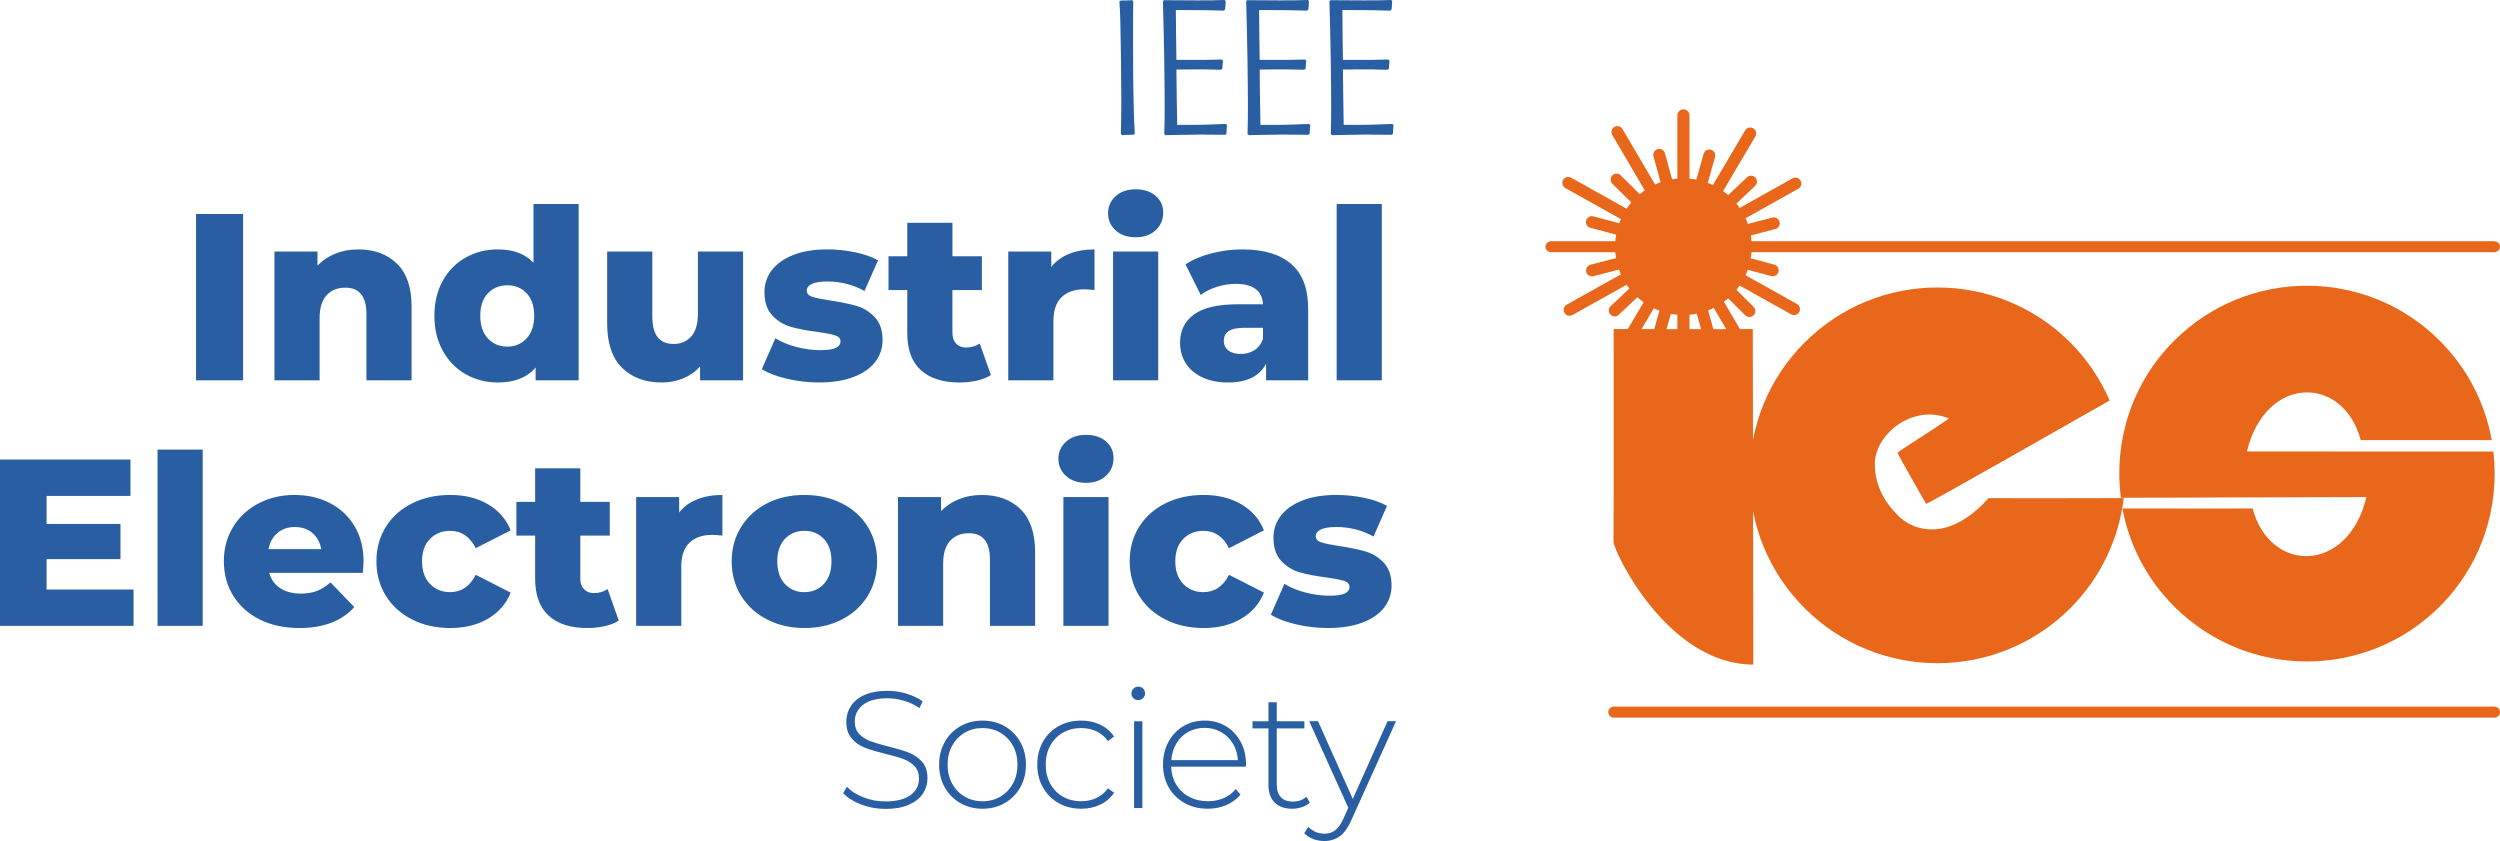
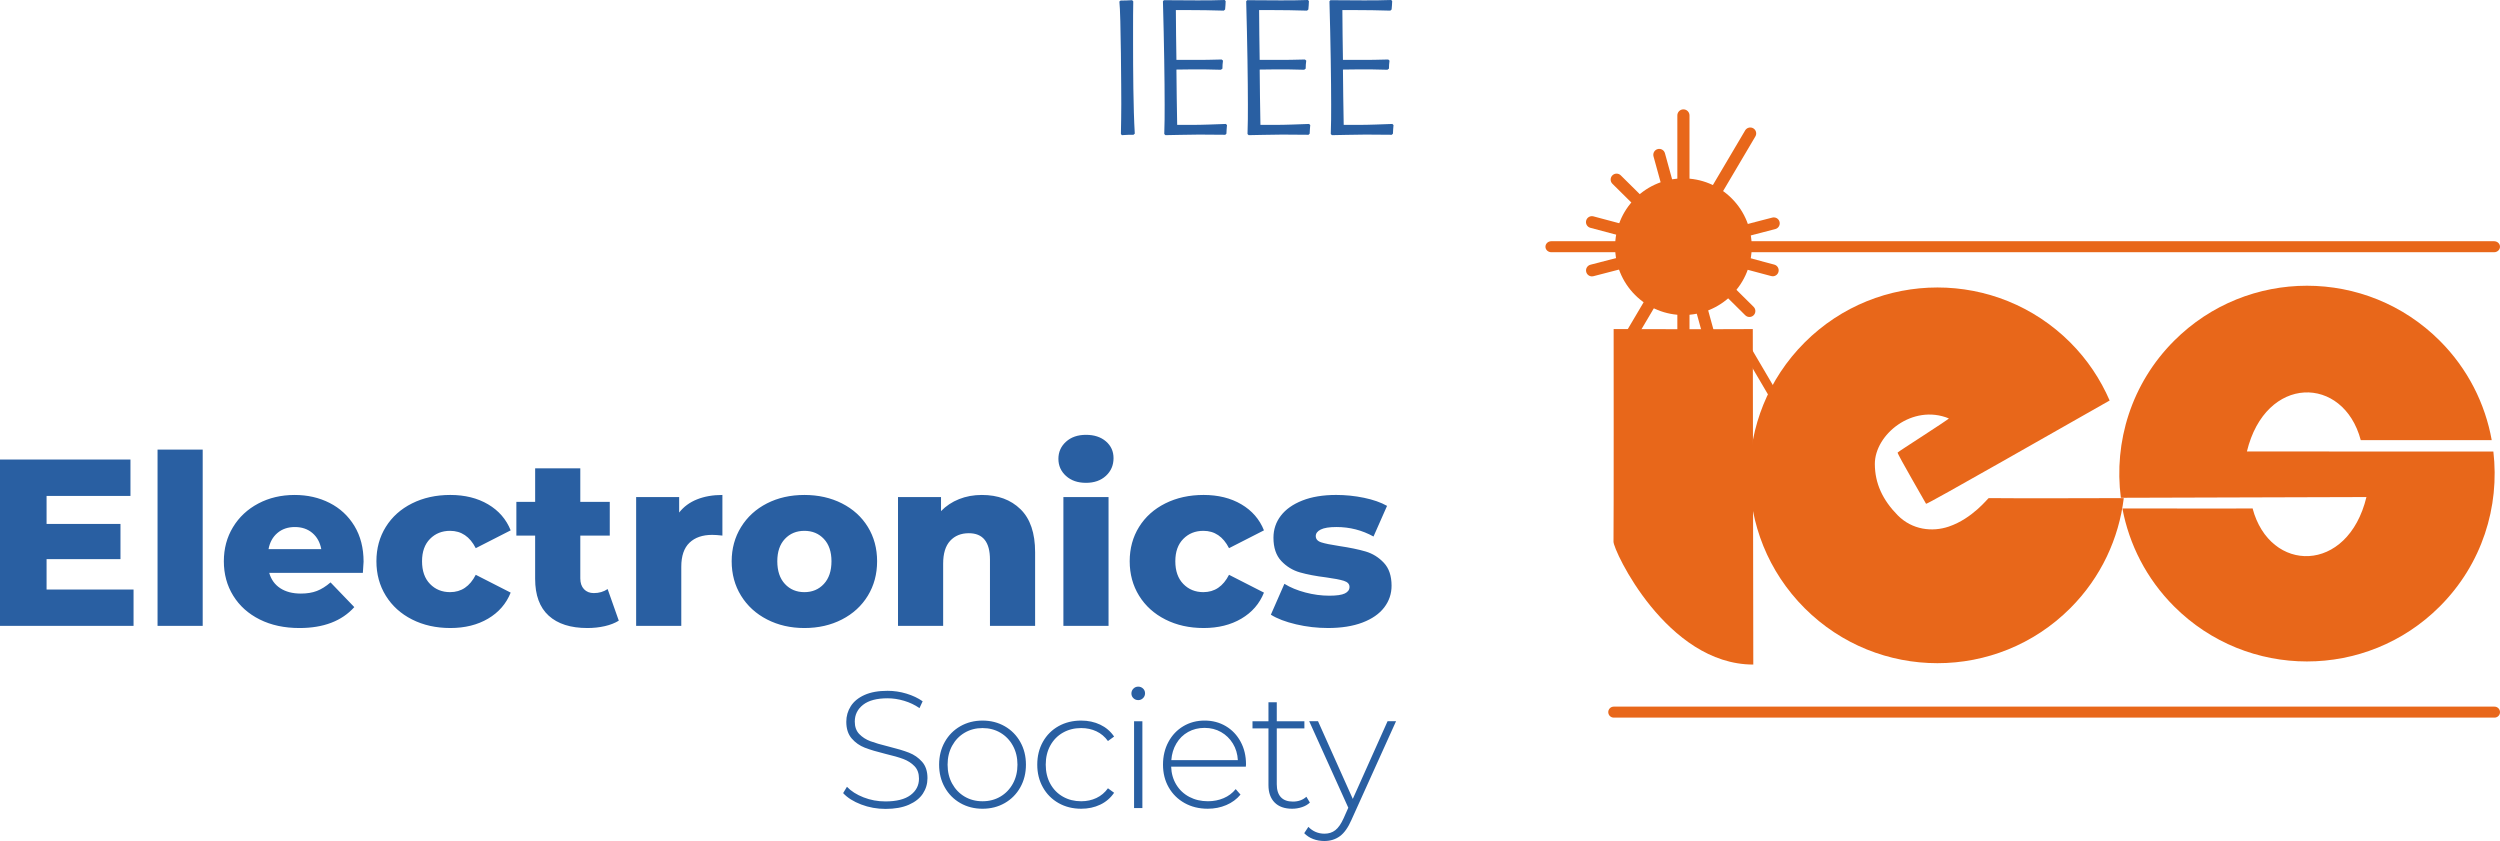
<svg xmlns="http://www.w3.org/2000/svg" version="1.1" id="svg1" width="908.963" height="305.781" viewBox="0 0 908.963 305.781">
  <defs id="defs1" />
  <g id="g22" transform="translate(0,-0.005)">
    <path id="path2" d="m 321.975,294.113 c 3.347,0 6.169,-0.504 8.468,-1.512 2.297,-1.007 4,-2.358 5.109,-4.052 1.108,-1.693 1.664,-3.568 1.664,-5.624 0,-2.5 -0.656,-4.484 -1.967,-5.958 -1.311,-1.47 -2.892,-2.57 -4.747,-3.295 -1.855,-0.727 -4.335,-1.472 -7.439,-2.239 -2.783,-0.685 -4.98,-1.331 -6.592,-1.935 -1.613,-0.605 -2.964,-1.472 -4.052,-2.601 -1.089,-1.13 -1.633,-2.64 -1.633,-4.536 0,-2.5 1.008,-4.536 3.024,-6.108 2.016,-1.572 4.979,-2.359 8.891,-2.359 1.975,0 3.98,0.303 6.016,0.907 2.036,0.605 3.903,1.492 5.596,2.661 l 1.148,-2.479 c -1.652,-1.169 -3.608,-2.097 -5.867,-2.783 -2.257,-0.685 -4.556,-1.028 -6.893,-1.028 -3.347,0 -6.14,0.504 -8.379,1.512 -2.237,1.008 -3.899,2.37 -4.988,4.08 -1.088,1.717 -1.632,3.602 -1.632,5.657 0,2.54 0.653,4.564 1.964,6.076 1.309,1.512 2.903,2.632 4.777,3.359 1.875,0.725 4.367,1.472 7.471,2.237 2.741,0.645 4.919,1.271 6.532,1.875 1.613,0.605 2.963,1.472 4.052,2.601 1.089,1.13 1.633,2.64 1.633,4.536 0,2.461 -1.029,4.455 -3.085,5.988 -2.056,1.531 -5.1,2.297 -9.132,2.297 -2.783,0 -5.435,-0.492 -7.955,-1.482 -2.52,-0.985 -4.524,-2.267 -6.016,-3.839 l -1.391,2.297 c 1.572,1.693 3.757,3.076 6.56,4.142 2.803,1.072 5.757,1.604 8.861,1.604 m 35.26,-0.06 c 2.984,0 5.673,-0.685 8.073,-2.056 2.399,-1.372 4.284,-3.274 5.656,-5.717 1.371,-2.436 2.056,-5.189 2.056,-8.253 0,-3.066 -0.685,-5.816 -2.056,-8.257 -1.372,-2.437 -3.257,-4.343 -5.656,-5.715 -2.4,-1.371 -5.089,-2.056 -8.073,-2.056 -2.983,0 -5.676,0.685 -8.076,2.056 -2.399,1.372 -4.283,3.277 -5.652,5.715 -1.372,2.441 -2.057,5.192 -2.057,8.257 0,3.064 0.685,5.817 2.057,8.253 1.369,2.443 3.253,4.345 5.652,5.717 2.4,1.371 5.093,2.056 8.076,2.056 m 0,-2.721 c -2.419,0 -4.587,-0.565 -6.503,-1.693 -1.916,-1.129 -3.427,-2.703 -4.536,-4.717 -1.109,-2.018 -1.661,-4.315 -1.661,-6.895 0,-2.581 0.552,-4.879 1.661,-6.896 1.109,-2.015 2.62,-3.587 4.536,-4.717 1.916,-1.128 4.084,-1.693 6.503,-1.693 2.419,0 4.585,0.565 6.5,1.693 1.915,1.13 3.428,2.703 4.536,4.717 1.109,2.018 1.665,4.315 1.665,6.896 0,2.58 -0.556,4.877 -1.665,6.895 -1.108,2.015 -2.621,3.588 -4.536,4.717 -1.915,1.128 -4.081,1.693 -6.5,1.693 m 35.865,2.721 c 2.54,0 4.847,-0.492 6.923,-1.483 2.077,-0.985 3.761,-2.428 5.052,-4.324 l -2.237,-1.632 c -1.129,1.572 -2.532,2.751 -4.205,3.536 -1.673,0.787 -3.516,1.181 -5.532,1.181 -2.46,0 -4.669,-0.553 -6.624,-1.665 -1.956,-1.106 -3.488,-2.67 -4.597,-4.685 -1.108,-2.016 -1.661,-4.335 -1.661,-6.955 0,-2.621 0.553,-4.94 1.661,-6.956 1.109,-2.016 2.641,-3.577 4.597,-4.688 1.955,-1.106 4.164,-1.663 6.624,-1.663 2.016,0 3.859,0.392 5.532,1.179 1.673,0.785 3.076,1.967 4.205,3.539 l 2.237,-1.632 c -1.291,-1.896 -2.975,-3.336 -5.052,-4.326 -2.076,-0.985 -4.383,-1.481 -6.923,-1.481 -3.064,0 -5.807,0.678 -8.225,2.025 -2.42,1.353 -4.315,3.248 -5.685,5.685 -1.371,2.441 -2.056,5.212 -2.056,8.317 0,3.064 0.685,5.817 2.056,8.253 1.371,2.443 3.265,4.345 5.685,5.717 2.419,1.371 5.161,2.056 8.225,2.056 m 19.232,-0.241 h 3.024 v -31.572 h -3.024 z m 1.512,-39.252 c 0.683,0 1.271,-0.242 1.755,-0.726 0.483,-0.484 0.725,-1.069 0.725,-1.755 0,-0.685 -0.243,-1.258 -0.725,-1.725 -0.484,-0.46 -1.072,-0.694 -1.755,-0.694 -0.688,0 -1.269,0.242 -1.753,0.725 -0.484,0.484 -0.725,1.069 -0.725,1.755 0,0.684 0.241,1.261 0.725,1.721 0.484,0.467 1.065,0.697 1.753,0.697 m 39.188,23.345 c 0,-3.064 -0.653,-5.807 -1.964,-8.226 -1.311,-2.419 -3.105,-4.303 -5.383,-5.656 -2.279,-1.348 -4.849,-2.025 -7.713,-2.025 -2.861,0 -5.443,0.685 -7.741,2.056 -2.297,1.372 -4.101,3.277 -5.411,5.715 -1.311,2.441 -1.968,5.192 -1.968,8.257 0,3.104 0.699,5.867 2.089,8.285 1.391,2.418 3.315,4.313 5.775,5.685 2.46,1.371 5.261,2.056 8.405,2.056 2.42,0 4.668,-0.444 6.745,-1.331 2.077,-0.886 3.8,-2.157 5.169,-3.81 l -1.753,-1.996 c -1.169,1.452 -2.629,2.552 -4.384,3.295 -1.753,0.749 -3.66,1.121 -5.717,1.121 -2.499,0 -4.745,-0.524 -6.74,-1.572 -1.996,-1.049 -3.581,-2.53 -4.751,-4.447 -1.169,-1.913 -1.793,-4.103 -1.875,-6.561 h 27.156 z m -15.06,-13.245 c 2.219,0 4.213,0.504 5.988,1.512 1.773,1.008 3.207,2.398 4.295,4.173 1.088,1.775 1.693,3.789 1.813,6.048 h -24.191 c 0.161,-2.259 0.777,-4.283 1.847,-6.08 1.067,-1.792 2.488,-3.183 4.261,-4.173 1.775,-0.985 3.769,-1.48 5.987,-1.48 m 37.015,25.039 c -1.291,1.169 -2.923,1.755 -4.899,1.755 -1.936,0 -3.399,-0.533 -4.384,-1.605 -0.991,-1.066 -1.483,-2.63 -1.483,-4.685 v -20.321 h 10.04 v -2.602 h -10.04 v -6.893 h -3.024 v 6.893 h -5.805 v 2.602 h 5.805 v 20.624 c 0,2.702 0.747,4.807 2.237,6.319 1.492,1.512 3.609,2.269 6.351,2.269 1.249,0 2.451,-0.193 3.597,-0.576 1.152,-0.38 2.108,-0.936 2.873,-1.661 z m 29.515,-27.459 -12.641,28.245 -12.64,-28.245 h -3.205 l 14.213,31.451 -1.693,3.81 c -0.928,2.056 -1.936,3.508 -3.025,4.354 -1.088,0.848 -2.397,1.27 -3.931,1.27 -2.297,0 -4.253,-0.827 -5.867,-2.48 l -1.512,2.298 c 0.887,0.928 1.965,1.633 3.237,2.117 1.271,0.483 2.629,0.726 4.08,0.726 2.179,0 4.061,-0.585 5.659,-1.755 1.588,-1.169 2.992,-3.144 4.201,-5.927 l 16.208,-35.866 h -3.084" style="fill:#295fa2;fill-opacity:1;fill-rule:nonzero;stroke:none;stroke-width:0.133" />
    <path id="path3" d="m 16.934,214.352 v -11.058 h 26.87 v -12.788 H 16.934 v -10.195 H 47.434 V 167.092 H 0 v 60.479 h 48.557 v -13.219 z m 40.349,13.219 H 73.699 V 163.463 H 57.283 Z m 74.909,-23.328 c 0,-5.011 -1.112,-9.344 -3.327,-13.003 -2.22,-3.657 -5.228,-6.45 -9.029,-8.38 -3.801,-1.93 -8.035,-2.895 -12.701,-2.895 -4.899,0 -9.306,1.036 -13.22,3.109 -3.92,2.075 -6.987,4.94 -9.202,8.597 -2.22,3.657 -3.326,7.791 -3.326,12.398 0,4.666 1.134,8.842 3.413,12.528 2.272,3.686 5.486,6.567 9.633,8.64 4.147,2.073 8.954,3.11 14.429,3.11 8.752,0 15.405,-2.534 19.958,-7.604 l -8.64,-8.985 c -1.673,1.44 -3.327,2.477 -4.968,3.11 -1.642,0.633 -3.585,0.951 -5.832,0.951 -2.998,0 -5.486,-0.649 -7.473,-1.944 -1.987,-1.296 -3.327,-3.153 -4.017,-5.573 h 34.041 c 0.173,-2.592 0.26,-3.945 0.26,-4.061 m -24.97,-12.614 c 2.532,0 4.648,0.72 6.351,2.16 1.696,1.44 2.776,3.397 3.24,5.875 H 97.632 c 0.458,-2.478 1.539,-4.435 3.24,-5.875 1.697,-1.44 3.813,-2.16 6.351,-2.16 m 56.506,36.72 c 5.296,0 9.876,-1.139 13.737,-3.413 3.856,-2.275 6.593,-5.428 8.208,-9.46 l -12.7,-6.482 c -2.135,4.206 -5.245,6.308 -9.332,6.308 -2.937,0 -5.373,-0.993 -7.3,-2.981 -1.933,-1.987 -2.895,-4.738 -2.895,-8.251 0,-3.456 0.961,-6.164 2.895,-8.121 1.927,-1.958 4.363,-2.937 7.3,-2.937 4.087,0 7.197,2.101 9.332,6.306 l 12.7,-6.48 c -1.615,-4.032 -4.352,-7.185 -8.208,-9.461 -3.861,-2.275 -8.441,-3.412 -13.737,-3.412 -5.184,0 -9.824,1.021 -13.911,3.067 -4.092,2.045 -7.275,4.896 -9.547,8.553 -2.279,3.658 -3.413,7.82 -3.413,12.485 0,4.666 1.135,8.842 3.413,12.528 2.272,3.686 5.455,6.567 9.547,8.64 4.087,2.073 8.727,3.11 13.911,3.11 m 57.195,-14.169 c -1.441,0.979 -3.111,1.468 -5.012,1.468 -1.497,0 -2.693,-0.475 -3.585,-1.425 -0.893,-0.951 -1.34,-2.261 -1.34,-3.931 v -15.553 h 10.715 v -12.268 h -10.715 v -12.183 h -16.416 v 12.183 H 187.744 v 12.268 h 6.825 v 15.725 c 0,5.934 1.643,10.397 4.925,13.392 3.284,2.995 7.977,4.493 14.083,4.493 2.247,0 4.364,-0.231 6.351,-0.692 1.988,-0.46 3.672,-1.123 5.055,-1.987 z m 26.005,-27.821 v -5.616 h -15.639 v 46.828 h 16.416 v -21.513 c 0,-3.916 0.995,-6.825 2.981,-8.725 1.988,-1.902 4.737,-2.852 8.251,-2.852 0.98,0 2.215,0.087 3.716,0.259 v -14.773 c -3.456,0 -6.524,0.532 -9.201,1.599 -2.679,1.065 -4.853,2.664 -6.524,4.794 m 45.533,41.991 c 5.069,0 9.619,-1.037 13.651,-3.11 4.032,-2.073 7.172,-4.954 9.419,-8.64 2.245,-3.687 3.368,-7.863 3.368,-12.528 0,-4.665 -1.123,-8.828 -3.368,-12.485 -2.247,-3.657 -5.387,-6.508 -9.419,-8.553 -4.032,-2.045 -8.581,-3.067 -13.651,-3.067 -5.069,0 -9.605,1.021 -13.608,3.067 -4.004,2.045 -7.143,4.911 -9.417,8.597 -2.276,3.687 -3.413,7.833 -3.413,12.441 0,4.666 1.137,8.842 3.413,12.528 2.275,3.686 5.428,6.567 9.46,8.64 4.032,2.073 8.555,3.11 13.565,3.11 m 0,-13.046 c -2.88,0 -5.241,-0.993 -7.085,-2.981 -1.843,-1.987 -2.764,-4.738 -2.764,-8.251 0,-3.456 0.921,-6.164 2.764,-8.121 1.844,-1.958 4.205,-2.937 7.085,-2.937 2.88,0 5.241,0.979 7.084,2.937 1.844,1.957 2.765,4.666 2.765,8.121 0,3.513 -0.921,6.264 -2.765,8.251 -1.843,1.988 -4.204,2.981 -7.084,2.981 m 64.537,-35.337 c -2.995,0 -5.76,0.504 -8.295,1.512 -2.533,1.008 -4.723,2.461 -6.565,4.362 v -5.097 h -15.639 v 46.828 h 16.416 v -22.636 c 0,-3.686 0.849,-6.451 2.548,-8.295 1.7,-1.843 3.961,-2.763 6.783,-2.763 5.127,0 7.689,3.196 7.689,9.589 v 24.105 h 16.416 v -26.782 c 0,-6.97 -1.771,-12.183 -5.313,-15.639 -3.541,-3.456 -8.223,-5.184 -14.04,-5.184 m 29.636,47.605 h 16.416 v -46.828 h -16.416 z m 8.208,-52.012 c 2.995,0 5.415,-0.849 7.257,-2.548 1.843,-1.7 2.765,-3.845 2.765,-6.437 0,-2.477 -0.923,-4.507 -2.765,-6.091 -1.843,-1.584 -4.263,-2.377 -7.257,-2.377 -2.996,0 -5.415,0.836 -7.257,2.507 -1.844,1.669 -2.765,3.743 -2.765,6.22 0,2.477 0.921,4.551 2.765,6.221 1.843,1.671 4.261,2.505 7.257,2.505 m 42.768,52.791 c 5.299,0 9.879,-1.139 13.736,-3.413 3.86,-2.275 6.597,-5.428 8.209,-9.46 l -12.701,-6.482 c -2.131,4.206 -5.241,6.308 -9.331,6.308 -2.937,0 -5.371,-0.993 -7.3,-2.981 -1.931,-1.987 -2.895,-4.738 -2.895,-8.251 0,-3.456 0.964,-6.164 2.895,-8.121 1.929,-1.958 4.363,-2.937 7.3,-2.937 4.089,0 7.2,2.101 9.331,6.306 l 12.701,-6.48 c -1.612,-4.032 -4.349,-7.185 -8.209,-9.461 -3.857,-2.275 -8.437,-3.412 -13.736,-3.412 -5.184,0 -9.821,1.021 -13.911,3.067 -4.089,2.045 -7.272,4.896 -9.548,8.553 -2.275,3.658 -3.412,7.82 -3.412,12.485 0,4.666 1.137,8.842 3.412,12.528 2.276,3.686 5.459,6.567 9.548,8.64 4.089,2.073 8.727,3.11 13.911,3.11 m 45.187,0 c 4.896,0 9.087,-0.663 12.571,-1.988 3.485,-1.324 6.121,-3.153 7.907,-5.485 1.785,-2.333 2.679,-4.97 2.679,-7.907 0,-3.571 -0.937,-6.349 -2.809,-8.337 -1.871,-1.987 -4.075,-3.355 -6.609,-4.104 -2.533,-0.748 -5.731,-1.411 -9.589,-1.987 -3.053,-0.461 -5.243,-0.908 -6.567,-1.34 -1.325,-0.432 -1.987,-1.195 -1.987,-2.289 0,-0.979 0.604,-1.771 1.813,-2.376 1.209,-0.604 3.111,-0.907 5.703,-0.907 4.837,0 9.331,1.152 13.479,3.456 l 4.924,-11.146 c -2.247,-1.267 -5.04,-2.245 -8.38,-2.938 -3.341,-0.691 -6.711,-1.036 -10.109,-1.036 -4.78,0 -8.884,0.676 -12.312,2.029 -3.428,1.355 -6.033,3.197 -7.82,5.531 -1.785,2.332 -2.679,4.996 -2.679,7.992 0,3.628 0.951,6.451 2.852,8.467 1.901,2.016 4.161,3.399 6.783,4.146 2.621,0.749 5.804,1.355 9.547,1.815 2.937,0.404 5.084,0.821 6.437,1.253 1.353,0.432 2.031,1.167 2.031,2.204 0,1.036 -0.561,1.828 -1.685,2.375 -1.123,0.548 -3.009,0.821 -5.659,0.821 -2.88,0 -5.789,-0.389 -8.727,-1.167 -2.937,-0.777 -5.471,-1.829 -7.603,-3.153 l -4.924,11.232 c 2.303,1.44 5.356,2.607 9.157,3.5 3.801,0.892 7.661,1.339 11.577,1.339" style="fill:#295fa2;fill-opacity:1;fill-rule:nonzero;stroke:none;stroke-width:0.133" />
-     <path id="path4" d="M 71.28,138.292 H 88.387 V 77.812 H 71.28 Z M 130.291,90.685 c -2.995,0 -5.76,0.504 -8.294,1.512 -2.534,1.008 -4.723,2.461 -6.566,4.363 V 91.463 H 99.792 v 46.829 h 16.416 v -22.637 c 0,-3.687 0.849,-6.452 2.549,-8.295 1.699,-1.843 3.96,-2.764 6.782,-2.764 5.127,0 7.69,3.196 7.69,9.589 v 24.107 h 16.417 v -26.784 c 0,-6.969 -1.772,-12.183 -5.315,-15.639 -3.543,-3.456 -8.221,-5.184 -14.039,-5.184 M 193.968,74.183 v 21.34 c -3.053,-3.224 -7.373,-4.837 -12.96,-4.837 -4.263,0 -8.151,0.979 -11.664,2.937 -3.513,1.959 -6.293,4.767 -8.337,8.424 -2.045,3.657 -3.068,7.905 -3.068,12.744 0,4.839 1.023,9.101 3.068,12.787 2.044,3.687 4.824,6.524 8.337,8.511 3.513,1.987 7.401,2.981 11.664,2.981 6.105,0 10.685,-1.815 13.737,-5.444 v 4.667 h 15.639 V 74.183 Z m -9.504,51.84 c -2.88,0 -5.241,-0.993 -7.085,-2.981 -1.843,-1.987 -2.764,-4.737 -2.764,-8.251 0,-3.456 0.921,-6.164 2.764,-8.121 1.844,-1.959 4.205,-2.937 7.085,-2.937 2.88,0 5.227,0.979 7.041,2.937 1.815,1.957 2.723,4.665 2.723,8.121 0,3.513 -0.923,6.264 -2.765,8.251 -1.843,1.988 -4.176,2.981 -6.999,2.981 m 69.293,-34.56 v 22.551 c 0,3.744 -0.821,6.523 -2.463,8.337 -1.643,1.815 -3.759,2.721 -6.351,2.721 -2.535,0 -4.464,-0.807 -5.789,-2.419 -1.324,-1.613 -1.987,-4.176 -1.987,-7.691 V 91.463 h -16.416 v 26.179 c 0,7.143 1.8,12.5 5.4,16.071 3.6,3.572 8.424,5.357 14.472,5.357 2.707,0 5.271,-0.491 7.689,-1.469 2.419,-0.979 4.493,-2.419 6.221,-4.32 v 5.012 h 15.639 V 91.463 Z m 43.973,47.607 c 4.897,0 9.087,-0.663 12.572,-1.988 3.484,-1.324 6.12,-3.153 7.905,-5.485 1.785,-2.333 2.679,-4.969 2.679,-7.907 0,-3.571 -0.936,-6.351 -2.808,-8.337 -1.872,-1.987 -4.075,-3.355 -6.609,-4.104 -2.535,-0.748 -5.732,-1.411 -9.591,-1.988 -3.053,-0.459 -5.241,-0.907 -6.567,-1.339 -1.324,-0.432 -1.987,-1.195 -1.987,-2.289 0,-0.979 0.604,-1.771 1.815,-2.376 1.209,-0.605 3.111,-0.907 5.703,-0.907 4.837,0 9.331,1.152 13.477,3.456 l 4.925,-11.147 c -2.247,-1.267 -5.04,-2.245 -8.381,-2.937 -3.34,-0.691 -6.711,-1.036 -10.108,-1.036 -4.781,0 -8.885,0.676 -12.312,2.029 -3.428,1.353 -6.035,3.197 -7.82,5.531 -1.785,2.332 -2.677,4.996 -2.677,7.991 0,3.629 0.949,6.453 2.851,8.468 1.901,2.016 4.161,3.399 6.783,4.147 2.62,0.749 5.803,1.355 9.547,1.815 2.937,0.403 5.083,0.821 6.437,1.253 1.353,0.432 2.029,1.167 2.029,2.204 0,1.036 -0.561,1.828 -1.684,2.375 -1.123,0.548 -3.011,0.821 -5.659,0.821 -2.881,0 -5.789,-0.389 -8.727,-1.167 -2.937,-0.777 -5.472,-1.829 -7.604,-3.153 l -4.924,11.232 c 2.304,1.44 5.356,2.607 9.157,3.499 3.801,0.893 7.661,1.34 11.577,1.34 m 58.493,-14.169 c -1.44,0.979 -3.109,1.468 -5.011,1.468 -1.497,0 -2.693,-0.475 -3.585,-1.425 -0.893,-0.951 -1.34,-2.261 -1.34,-3.931 v -15.552 h 10.715 V 93.191 H 346.288 V 81.008 h -16.416 v 12.183 h -6.825 v 12.269 h 6.825 v 15.724 c 0,5.933 1.641,10.397 4.925,13.392 3.283,2.995 7.977,4.493 14.083,4.493 2.247,0 4.364,-0.231 6.351,-0.692 1.987,-0.46 3.672,-1.123 5.055,-1.987 z m 26.007,-27.821 v -5.616 h -15.639 v 46.829 h 16.416 v -21.515 c 0,-3.916 0.995,-6.825 2.981,-8.727 1.987,-1.9 4.737,-2.851 8.251,-2.851 0.98,0 2.217,0.087 3.715,0.26 V 90.685 c -3.455,0 -6.523,0.532 -9.2,1.599 -2.679,1.065 -4.853,2.664 -6.524,4.795 m 22.464,41.213 h 16.416 V 91.463 h -16.416 z m 8.208,-52.013 c 2.995,0 5.415,-0.849 7.257,-2.549 1.844,-1.699 2.765,-3.844 2.765,-6.436 0,-2.477 -0.921,-4.508 -2.765,-6.092 -1.843,-1.584 -4.263,-2.376 -7.257,-2.376 -2.995,0 -5.415,0.836 -7.257,2.507 -1.844,1.669 -2.765,3.743 -2.765,6.22 0,2.477 0.921,4.551 2.765,6.221 1.843,1.671 4.263,2.505 7.257,2.505 m 38.793,4.407 c -3.745,0 -7.473,0.475 -11.188,1.425 -3.716,0.951 -6.869,2.289 -9.461,4.017 l 5.529,11.145 c 1.609,-1.267 3.568,-2.26 5.876,-2.98 2.3,-0.72 4.579,-1.08 6.825,-1.08 6.333,0 9.645,2.476 9.936,7.431 h -9.331 c -7.085,0 -12.329,1.224 -15.725,3.671 -3.401,2.448 -5.097,5.891 -5.097,10.325 0,2.765 0.673,5.228 2.029,7.388 1.352,2.159 3.353,3.873 6.005,5.14 2.647,1.267 5.789,1.901 9.417,1.901 6.852,0 11.46,-2.276 13.825,-6.825 v 6.048 h 15.292 v -26.008 c 0,-7.315 -2.048,-12.743 -6.135,-16.285 -4.093,-3.543 -10.023,-5.313 -17.799,-5.313 m -0.604,38.016 c -1.901,0 -3.403,-0.432 -4.493,-1.296 -1.097,-0.864 -1.643,-2.016 -1.643,-3.456 0,-3.168 2.388,-4.752 7.172,-4.752 h 7.085 v 4.06 c -0.637,1.787 -1.673,3.139 -3.111,4.061 -1.443,0.921 -3.111,1.383 -5.011,1.383 m 34.903,9.591 h 16.415 V 74.183 h -16.415 v 64.109" style="fill:#295fa2;fill-opacity:1;fill-rule:nonzero;stroke:none;stroke-width:0.133" />
    <path id="path5" d="m 407.892,49.149 c 1.451,-0.137 2.833,-0.137 4.216,-0.137 l 0.484,-0.416 c -0.553,-9.192 -0.623,-23.361 -0.623,-33.108 v -5.184 c 0,-3.387 0,-6.705 0.069,-9.815 l -0.415,-0.415 c -1.383,0.069 -2.765,0.139 -4.217,0.139 l -0.415,0.345 c 0.553,4.492 0.692,33.177 0.692,37.256 0,3.663 -0.069,7.257 -0.139,10.92 z m 20.113,-3.732 c -0.139,-6.704 -0.208,-13.409 -0.276,-20.115 0,0 3.041,-0.068 5.668,-0.068 3.524,0 6.98,0 10.505,0.137 l 0.552,-0.415 c 0,-0.968 0.069,-1.935 0.209,-2.903 l -0.485,-0.415 c -3.593,0.139 -7.051,0.139 -10.644,0.139 h -5.805 c -0.139,-6.013 -0.139,-12.097 -0.208,-18.109 h 4.216 c 4.424,0 8.848,0.069 13.203,0.207 l 0.484,-0.415 c 0.069,-0.968 0.207,-2.004 0.207,-3.041 l -0.345,-0.415 c -3.319,0.139 -6.636,0.139 -10.023,0.139 -4.009,0 -10.091,-0.069 -12.096,-0.069 l -0.345,0.415 c 0.413,14.792 0.623,29.031 0.623,37.601 0,3.593 0,7.12 -0.139,10.644 l 0.415,0.415 c 2.005,0 8.156,-0.207 12.233,-0.207 3.18,0 8.571,0.069 9.54,0.069 l 0.413,-0.416 c 0,-1.036 0.139,-2.073 0.208,-3.109 l -0.415,-0.415 c -4.009,0.139 -8.363,0.345 -12.372,0.345 z m 30.272,0 c -0.139,-6.704 -0.208,-13.409 -0.276,-20.115 0,0 3.04,-0.068 5.668,-0.068 3.524,0 6.98,0 10.505,0.137 l 0.553,-0.415 c 0,-0.968 0.068,-1.935 0.207,-2.903 l -0.483,-0.415 c -3.596,0.139 -7.052,0.139 -10.645,0.139 h -5.805 c -0.14,-6.013 -0.14,-12.097 -0.209,-18.109 h 4.217 c 4.424,0 8.847,0.069 13.203,0.207 l 0.483,-0.415 c 0.069,-0.968 0.207,-2.004 0.207,-3.041 l -0.344,-0.415 c -3.319,0.139 -6.636,0.139 -10.023,0.139 -4.009,0 -10.092,-0.069 -12.096,-0.069 l -0.345,0.415 c 0.415,14.792 0.621,29.031 0.621,37.601 0,3.593 0,7.12 -0.139,10.644 l 0.416,0.415 c 2.004,0 8.156,-0.207 12.235,-0.207 3.179,0 8.569,0.069 9.537,0.069 l 0.415,-0.416 c 0,-1.036 0.139,-2.073 0.208,-3.109 l -0.416,-0.415 c -4.008,0.139 -8.363,0.345 -12.372,0.345 z m 30.275,0 c -0.139,-6.704 -0.208,-13.409 -0.277,-20.115 0,0 3.041,-0.068 5.668,-0.068 3.525,0 6.981,0 10.507,0.137 l 0.553,-0.415 c 0,-0.968 0.068,-1.935 0.207,-2.903 l -0.483,-0.415 c -3.596,0.139 -7.051,0.139 -10.645,0.139 h -5.807 c -0.139,-6.013 -0.139,-12.097 -0.208,-18.109 h 4.217 c 4.424,0 8.847,0.069 13.201,0.207 l 0.484,-0.415 c 0.069,-0.968 0.207,-2.004 0.207,-3.041 l -0.344,-0.415 c -3.319,0.139 -6.636,0.139 -10.023,0.139 -4.009,0 -10.092,-0.069 -12.096,-0.069 l -0.345,0.415 c 0.415,14.792 0.621,29.031 0.621,37.601 0,3.593 0,7.12 -0.139,10.644 l 0.416,0.415 c 2.004,0 8.156,-0.207 12.235,-0.207 3.177,0 8.569,0.069 9.537,0.069 l 0.415,-0.416 c 0,-1.036 0.139,-2.073 0.208,-3.109 l -0.416,-0.415 c -4.009,0.139 -8.363,0.345 -12.372,0.345 h -5.321" style="fill:#295fa2;fill-opacity:1;fill-rule:nonzero;stroke:none;stroke-width:0.133" />
    <path id="path6" d="m 629.629,72.145 c 9.7,9.7 9.7,25.425 0,35.124 -9.699,9.7 -25.425,9.7 -35.124,0 -9.7,-9.699 -9.7,-25.424 0,-35.124 9.699,-9.7 25.425,-9.7 35.124,0 v 0" style="fill:#e8671a;fill-opacity:1;fill-rule:nonzero;stroke:none;stroke-width:0.133" />
    <path id="path7" d="m 612.067,124.007 c -1.22,0 -2.209,-0.989 -2.209,-2.208 V 41.975 c 0,-1.219 0.989,-2.209 2.209,-2.209 1.22,0 2.211,0.991 2.211,2.209 v 79.824 c 0,1.219 -0.991,2.208 -2.211,2.208" style="fill:#e8671a;fill-opacity:1;fill-rule:nonzero;stroke:none;stroke-width:0.133" />
    <path id="path8" d="m 621.307,124.027 c -0.945,0 -1.813,-0.627 -2.076,-1.585 l -18.04,-65.576 c -0.315,-1.148 0.36,-2.335 1.508,-2.651 1.141,-0.313 2.335,0.357 2.649,1.508 l 18.04,65.576 c 0.315,1.149 -0.36,2.336 -1.508,2.651 -0.192,0.052 -0.383,0.077 -0.573,0.077" style="fill:#e8671a;fill-opacity:1;fill-rule:nonzero;stroke:none;stroke-width:0.133" />
    <path id="path9" d="m 578.812,100.495 c -0.96,0 -1.835,-0.644 -2.085,-1.615 -0.3,-1.153 0.393,-2.329 1.547,-2.628 l 66.116,-17.135 c 1.157,-0.289 2.329,0.396 2.627,1.548 0.299,1.152 -0.395,2.328 -1.547,2.628 l -66.116,17.132 c -0.18,0.047 -0.363,0.069 -0.541,0.069" style="fill:#e8671a;fill-opacity:1;fill-rule:nonzero;stroke:none;stroke-width:0.133" />
    <path id="path10" d="m 644.545,100.451 c -0.184,0 -0.369,-0.024 -0.556,-0.073 L 578.235,82.835 c -1.151,-0.307 -1.835,-1.488 -1.527,-2.639 0.305,-1.151 1.487,-1.829 2.637,-1.527 l 65.755,17.543 c 1.151,0.307 1.835,1.488 1.527,2.639 -0.256,0.964 -1.128,1.6 -2.081,1.6" style="fill:#e8671a;fill-opacity:1;fill-rule:nonzero;stroke:none;stroke-width:0.133" />
-     <path id="path11" d="m 603.001,124.32 c -0.195,0 -0.391,-0.025 -0.587,-0.081 -1.145,-0.323 -1.812,-1.513 -1.491,-2.659 l 18.491,-65.643 c 0.323,-1.147 1.517,-1.82 2.659,-1.491 1.147,0.323 1.813,1.513 1.491,2.659 l -18.491,65.643 c -0.267,0.952 -1.132,1.572 -2.072,1.572" style="fill:#e8671a;fill-opacity:1;fill-rule:nonzero;stroke:none;stroke-width:0.133" />
-     <path id="path12" d="m 587.085,115.052 c -0.571,0 -1.141,-0.227 -1.567,-0.675 -0.817,-0.865 -0.78,-2.229 0.087,-3.048 l 49.571,-46.857 c 0.863,-0.819 2.228,-0.783 3.047,0.085 0.819,0.864 0.78,2.229 -0.087,3.047 l -49.569,46.857 c -0.416,0.395 -0.948,0.591 -1.481,0.591" style="fill:#e8671a;fill-opacity:1;fill-rule:nonzero;stroke:none;stroke-width:0.133" />
    <path id="path13" d="m 636.068,115.257 c -0.547,0 -1.095,-0.208 -1.515,-0.624 L 586.248,66.824 c -0.847,-0.837 -0.853,-2.204 -0.017,-3.051 0.839,-0.847 2.203,-0.853 3.049,-0.015 l 48.305,47.809 c 0.847,0.837 0.853,2.204 0.017,3.049 -0.424,0.427 -0.979,0.64 -1.535,0.64" style="fill:#e8671a;fill-opacity:1;fill-rule:nonzero;stroke:none;stroke-width:0.133" />
-     <path id="path14" d="m 652.287,114.575 c -0.357,0 -0.72,-0.088 -1.053,-0.273 l -82.104,-45.924 c -1.039,-0.583 -1.411,-1.895 -0.829,-2.935 0.584,-1.039 1.899,-1.405 2.935,-0.829 l 82.105,45.923 c 1.039,0.583 1.411,1.896 0.829,2.935 -0.396,0.707 -1.128,1.104 -1.883,1.104" style="fill:#e8671a;fill-opacity:1;fill-rule:nonzero;stroke:none;stroke-width:0.133" />
    <path id="path15" d="m 592.509,124.912 c -0.373,0 -0.751,-0.097 -1.095,-0.3 -1.025,-0.605 -1.365,-1.928 -0.759,-2.952 l 43.857,-74.241 c 0.607,-1.023 1.933,-1.364 2.952,-0.76 1.027,0.605 1.367,1.928 0.76,2.952 l -43.859,74.241 c -0.401,0.681 -1.12,1.06 -1.857,1.06" style="fill:#e8671a;fill-opacity:1;fill-rule:nonzero;stroke:none;stroke-width:0.133" />
-     <path id="path16" d="m 631.865,124.776 c -0.739,0 -1.46,-0.38 -1.861,-1.063 L 586.205,49.108 c -0.603,-1.027 -0.259,-2.348 0.767,-2.952 1.029,-0.597 2.349,-0.26 2.952,0.768 l 43.8,74.604 c 0.603,1.028 0.257,2.349 -0.769,2.952 -0.343,0.2 -0.717,0.296 -1.089,0.296" style="fill:#e8671a;fill-opacity:1;fill-rule:nonzero;stroke:none;stroke-width:0.133" />
-     <path id="path17" d="m 570.681,114.817 c 0.356,0 0.719,-0.088 1.051,-0.273 l 82.107,-45.924 c 1.037,-0.581 1.409,-1.895 0.829,-2.935 -0.585,-1.039 -1.9,-1.405 -2.936,-0.829 l -82.105,45.923 c -1.039,0.583 -1.409,1.896 -0.829,2.935 0.396,0.707 1.129,1.104 1.884,1.104" style="fill:#e8671a;fill-opacity:1;fill-rule:nonzero;stroke:none;stroke-width:0.133" />
+     <path id="path16" d="m 631.865,124.776 c -0.739,0 -1.46,-0.38 -1.861,-1.063 c -0.603,-1.027 -0.259,-2.348 0.767,-2.952 1.029,-0.597 2.349,-0.26 2.952,0.768 l 43.8,74.604 c 0.603,1.028 0.257,2.349 -0.769,2.952 -0.343,0.2 -0.717,0.296 -1.089,0.296" style="fill:#e8671a;fill-opacity:1;fill-rule:nonzero;stroke:none;stroke-width:0.133" />
    <path id="path18" d="m 723.059,181.11 c -0.249,-0.003 -5.839,7.405 -14.489,10.348 -5.968,2.031 -13.305,1.265 -18.627,-4.139 -5.424,-5.509 -8.263,-11.555 -8.279,-18.628 -0.027,-10.648 13.66,-21.983 26.905,-16.559 0.352,0.144 -18.607,12.189 -18.627,12.419 -0.06,0.684 10.276,18.371 10.348,18.628 0.128,0.452 51.725,-29.088 66.743,-37.555 -3.321,-7.649 -8.051,-14.836 -14.304,-21.091 -26.675,-26.673 -69.921,-26.673 -96.596,0 -26.673,26.675 -26.673,69.922 0,96.593 26.675,26.674 69.921,26.674 96.596,0 11.223,-11.224 17.664,-25.391 19.441,-40.014 -16.905,0.02 -34.947,0.132 -49.112,-0.004" style="fill:#e8671a;fill-opacity:1;fill-rule:nonzero;stroke:none;stroke-width:0.133" />
    <path id="path19" d="m 816.94,164.161 c 0,0.001 -10e-4,0.003 -10e-4,0.003 -0.407,-0.003 -0.727,-0.003 10e-4,-0.003 6.763,-28.008 35.1,-27.831 41.395,-4.136 h 47.619 c -2.385,-13.231 -8.655,-25.899 -18.881,-36.124 -26.673,-26.675 -69.919,-26.675 -96.593,0 -15.581,15.58 -21.989,36.808 -19.367,57.091 71.609,-0.237 87.023,-0.257 89.289,-0.264 0.001,-0.001 0.001,-0.003 0.003,-0.005 0.345,0.003 0.521,0.004 -0.003,0.005 -6.763,28.006 -35.1,27.828 -41.393,4.135 -1.911,0.076 -43.061,0.007 -47.339,0.001 2.451,13.052 8.709,25.531 18.809,35.631 26.675,26.673 69.92,26.673 96.593,0 15.385,-15.385 21.841,-36.277 19.479,-56.329 -71.344,0.017 -87.041,-0.001 -89.611,-0.004" style="fill:#e8671a;fill-opacity:1;fill-rule:nonzero;stroke:none;stroke-width:0.133" />
    <path id="path20" d="m 637.292,119.651 c -12.18,0.103 -50.595,0 -50.595,0 0,0 0.059,69.752 -0.051,77.289 -0.131,3.047 19.319,44.69 50.825,44.69 l -0.18,-121.979" style="fill:#e8671a;fill-opacity:1;fill-rule:nonzero;stroke:none;stroke-width:0.133" />
    <path id="path21" d="M 906.963,260.924 H 586.74 c -1.104,0 -2,-0.895 -2,-2 0,-1.104 0.896,-2 2,-2 h 320.223 c 1.104,0 2,0.896 2,2 0,1.105 -0.896,2 -2,2" style="fill:#e8671a;fill-opacity:1;fill-rule:nonzero;stroke:none;stroke-width:0.133" />
    <path id="path22" d="M 906.821,91.708 H 564.041 c -1.183,0 -2.141,-0.896 -2.141,-2 0,-1.105 0.959,-2 2.141,-2 h 342.78 c 1.183,0 2.141,0.895 2.141,2 0,1.104 -0.959,2 -2.141,2" style="fill:#e8671a;fill-opacity:1;fill-rule:nonzero;stroke:none;stroke-width:0.133" />
  </g>
</svg>